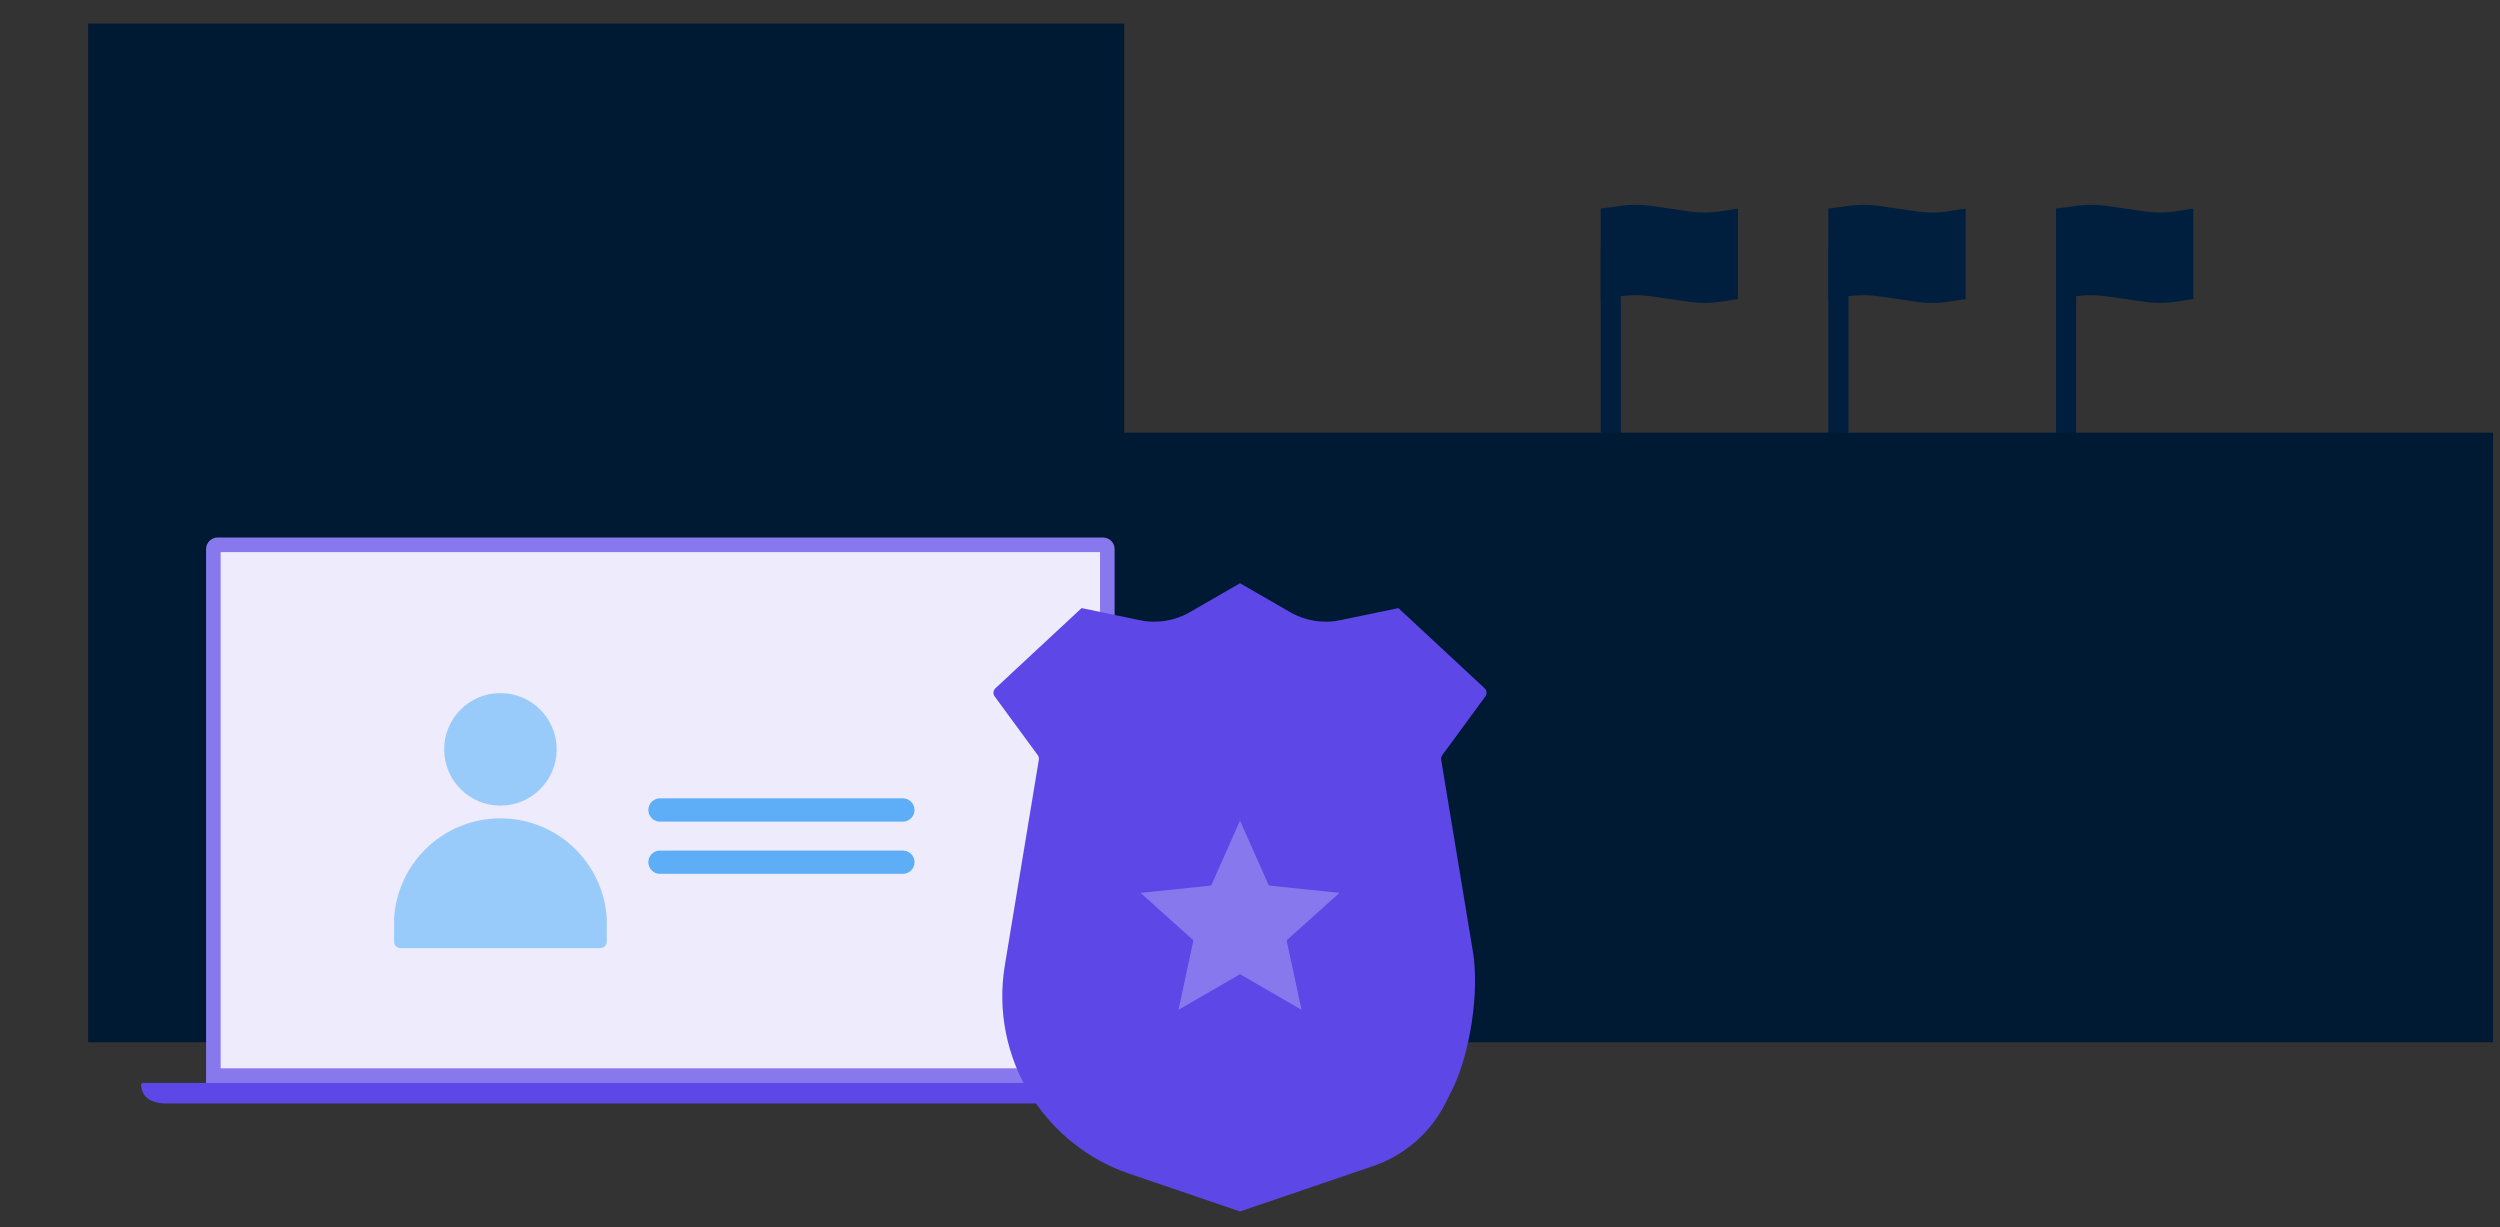
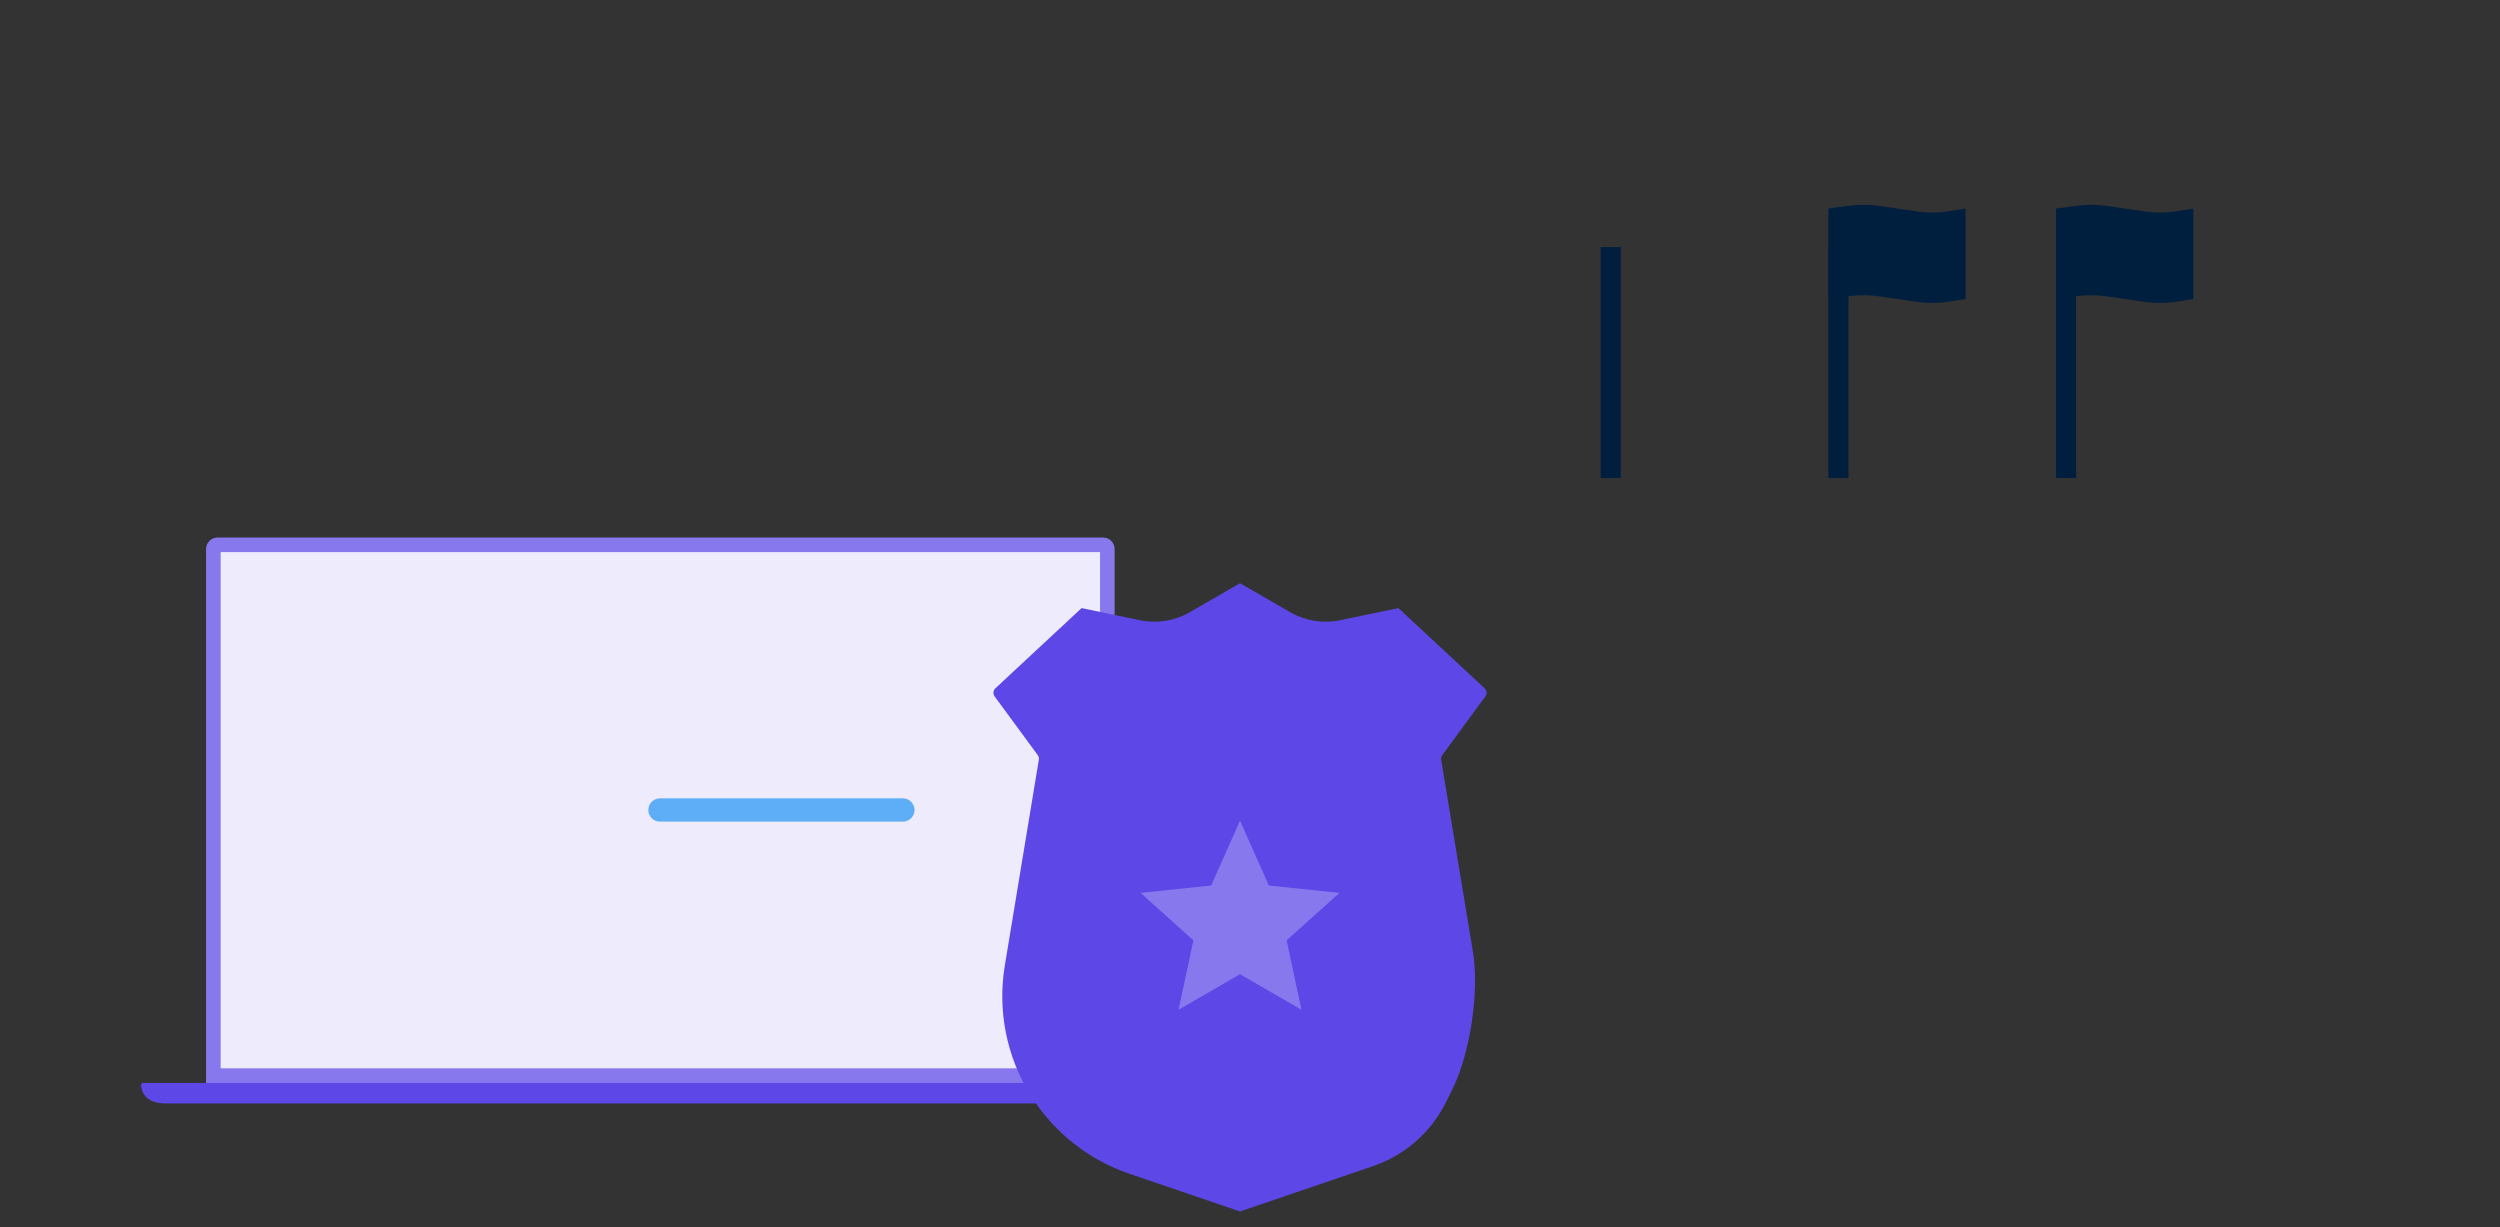
<svg xmlns="http://www.w3.org/2000/svg" width="332" height="163" viewBox="0 0 332 163" fill="none">
  <rect x="0" y="0" width="332" height="163" fill="#333333" stroke="none" />
  <path d="M215.239 32.809H212.571V63.488H215.239V32.809Z" fill="#001F3F" />
  <path d="M245.473 32.809H242.806V63.488H245.473V32.809Z" fill="#001F3F" />
  <path d="M275.708 32.809H273.04V63.488H275.708V32.809Z" fill="#001F3F" />
-   <path d="M230.801 39.701L228.663 40.046C227.231 40.278 225.773 40.29 224.337 40.082L219.26 39.348C217.944 39.158 216.609 39.152 215.292 39.331L212.571 39.701V27.696L215.332 27.324C216.647 27.147 217.98 27.153 219.293 27.344L224.334 28.076C225.771 28.285 227.233 28.273 228.667 28.041L230.801 27.696L230.801 39.701Z" fill="#001F3F" />
  <path d="M261.035 39.701L258.897 40.046C257.466 40.278 256.007 40.29 254.572 40.082L249.494 39.348C248.179 39.158 246.843 39.152 245.526 39.331L242.806 39.701V27.696L245.566 27.324C246.881 27.147 248.215 27.153 249.528 27.344L254.568 28.076C256.006 28.285 257.467 28.273 258.901 28.041L261.035 27.696L261.035 39.701Z" fill="#001F3F" />
  <path d="M291.27 39.701L289.132 40.046C287.7 40.278 286.241 40.29 284.806 40.082L279.729 39.348C278.413 39.158 277.077 39.152 275.76 39.331L273.04 39.701V27.696L275.8 27.324C277.116 27.147 278.449 27.153 279.762 27.344L284.802 28.076C286.24 28.285 287.701 28.273 289.136 28.041L291.27 27.696L291.27 39.701Z" fill="#001F3F" />
-   <path d="M11.711 3.12H149.296V57.458H331.079V138.415H11.711V3.12Z" fill="#001A34" />
  <path d="M28.897 71.383H146.49C147.335 71.383 148.021 72.07 148.021 72.915V144.188H27.366V72.915C27.366 72.07 28.052 71.383 28.897 71.383Z" fill="#8878ED" />
  <path d="M19.01 143.81C18.849 143.81 18.714 143.939 18.725 144.087C18.881 146.214 20.853 146.544 22.04 146.544H148.583C152.35 146.591 156.411 146.816 156.663 144.087C156.676 143.94 156.54 143.812 156.379 143.812L19.01 143.81Z" fill="#5D47E6" />
  <path d="M146.085 73.32H29.303V141.874H146.085V73.32Z" fill="#EDEBFC" />
  <path d="M191.389 100.895C191.354 100.678 191.407 100.456 191.537 100.279L197.26 92.484C197.505 92.151 197.461 91.686 197.158 91.404L185.709 80.755L177.968 82.365C175.706 82.836 173.349 82.457 171.347 81.302L164.674 77.452L158.001 81.302C155.999 82.457 153.642 82.836 151.379 82.365L143.638 80.755L132.19 91.404C131.887 91.686 131.843 92.151 132.088 92.484L137.811 100.279C137.941 100.456 137.994 100.678 137.958 100.895L133.437 128.237C132.449 134.216 133.674 140.349 136.883 145.489C139.921 150.353 144.544 154.02 149.971 155.871L164.674 160.882L182.354 154.856C186.546 153.427 190.007 150.404 191.988 146.443L192.842 144.735C195.237 139.943 196.483 131.698 195.609 126.412L191.389 100.895Z" fill="#5D47E6" />
  <path d="M164.674 108.976L168.5 117.598L177.883 118.573L170.865 124.876L172.837 134.101L164.674 129.375L156.51 134.101L158.483 124.876L151.465 118.573L160.848 117.598L164.674 108.976Z" fill="#8878ED" />
  <path d="M119.904 106.022L120.061 106.03C120.84 106.109 121.448 106.766 121.448 107.566C121.448 108.365 120.84 109.022 120.061 109.101L119.904 109.11H87.642C86.789 109.11 86.098 108.418 86.098 107.566C86.098 106.713 86.789 106.022 87.642 106.022H119.904Z" fill="#5DADF7" />
-   <path d="M119.904 112.957L120.061 112.965C120.84 113.044 121.448 113.701 121.448 114.501C121.448 115.3 120.84 115.957 120.061 116.036L119.904 116.045H87.642C86.789 116.045 86.098 115.353 86.098 114.501C86.098 113.648 86.789 112.957 87.642 112.957H119.904Z" fill="#5DADF7" />
-   <path d="M66.456 106.984C70.581 106.984 73.924 103.64 73.924 99.515C73.924 95.391 70.581 92.046 66.456 92.046C62.331 92.046 58.987 95.39 58.987 99.515C58.987 103.64 62.331 106.984 66.456 106.984Z" fill="#99CBFA" />
-   <path d="M80.579 122.002C80.155 114.571 73.994 108.676 66.457 108.676C58.919 108.676 52.759 114.571 52.334 122.002L52.333 125.051C52.333 125.523 52.715 125.906 53.188 125.906H79.726C80.198 125.906 80.581 125.523 80.581 125.051L80.579 122.002Z" fill="#99CBFA" />
</svg>